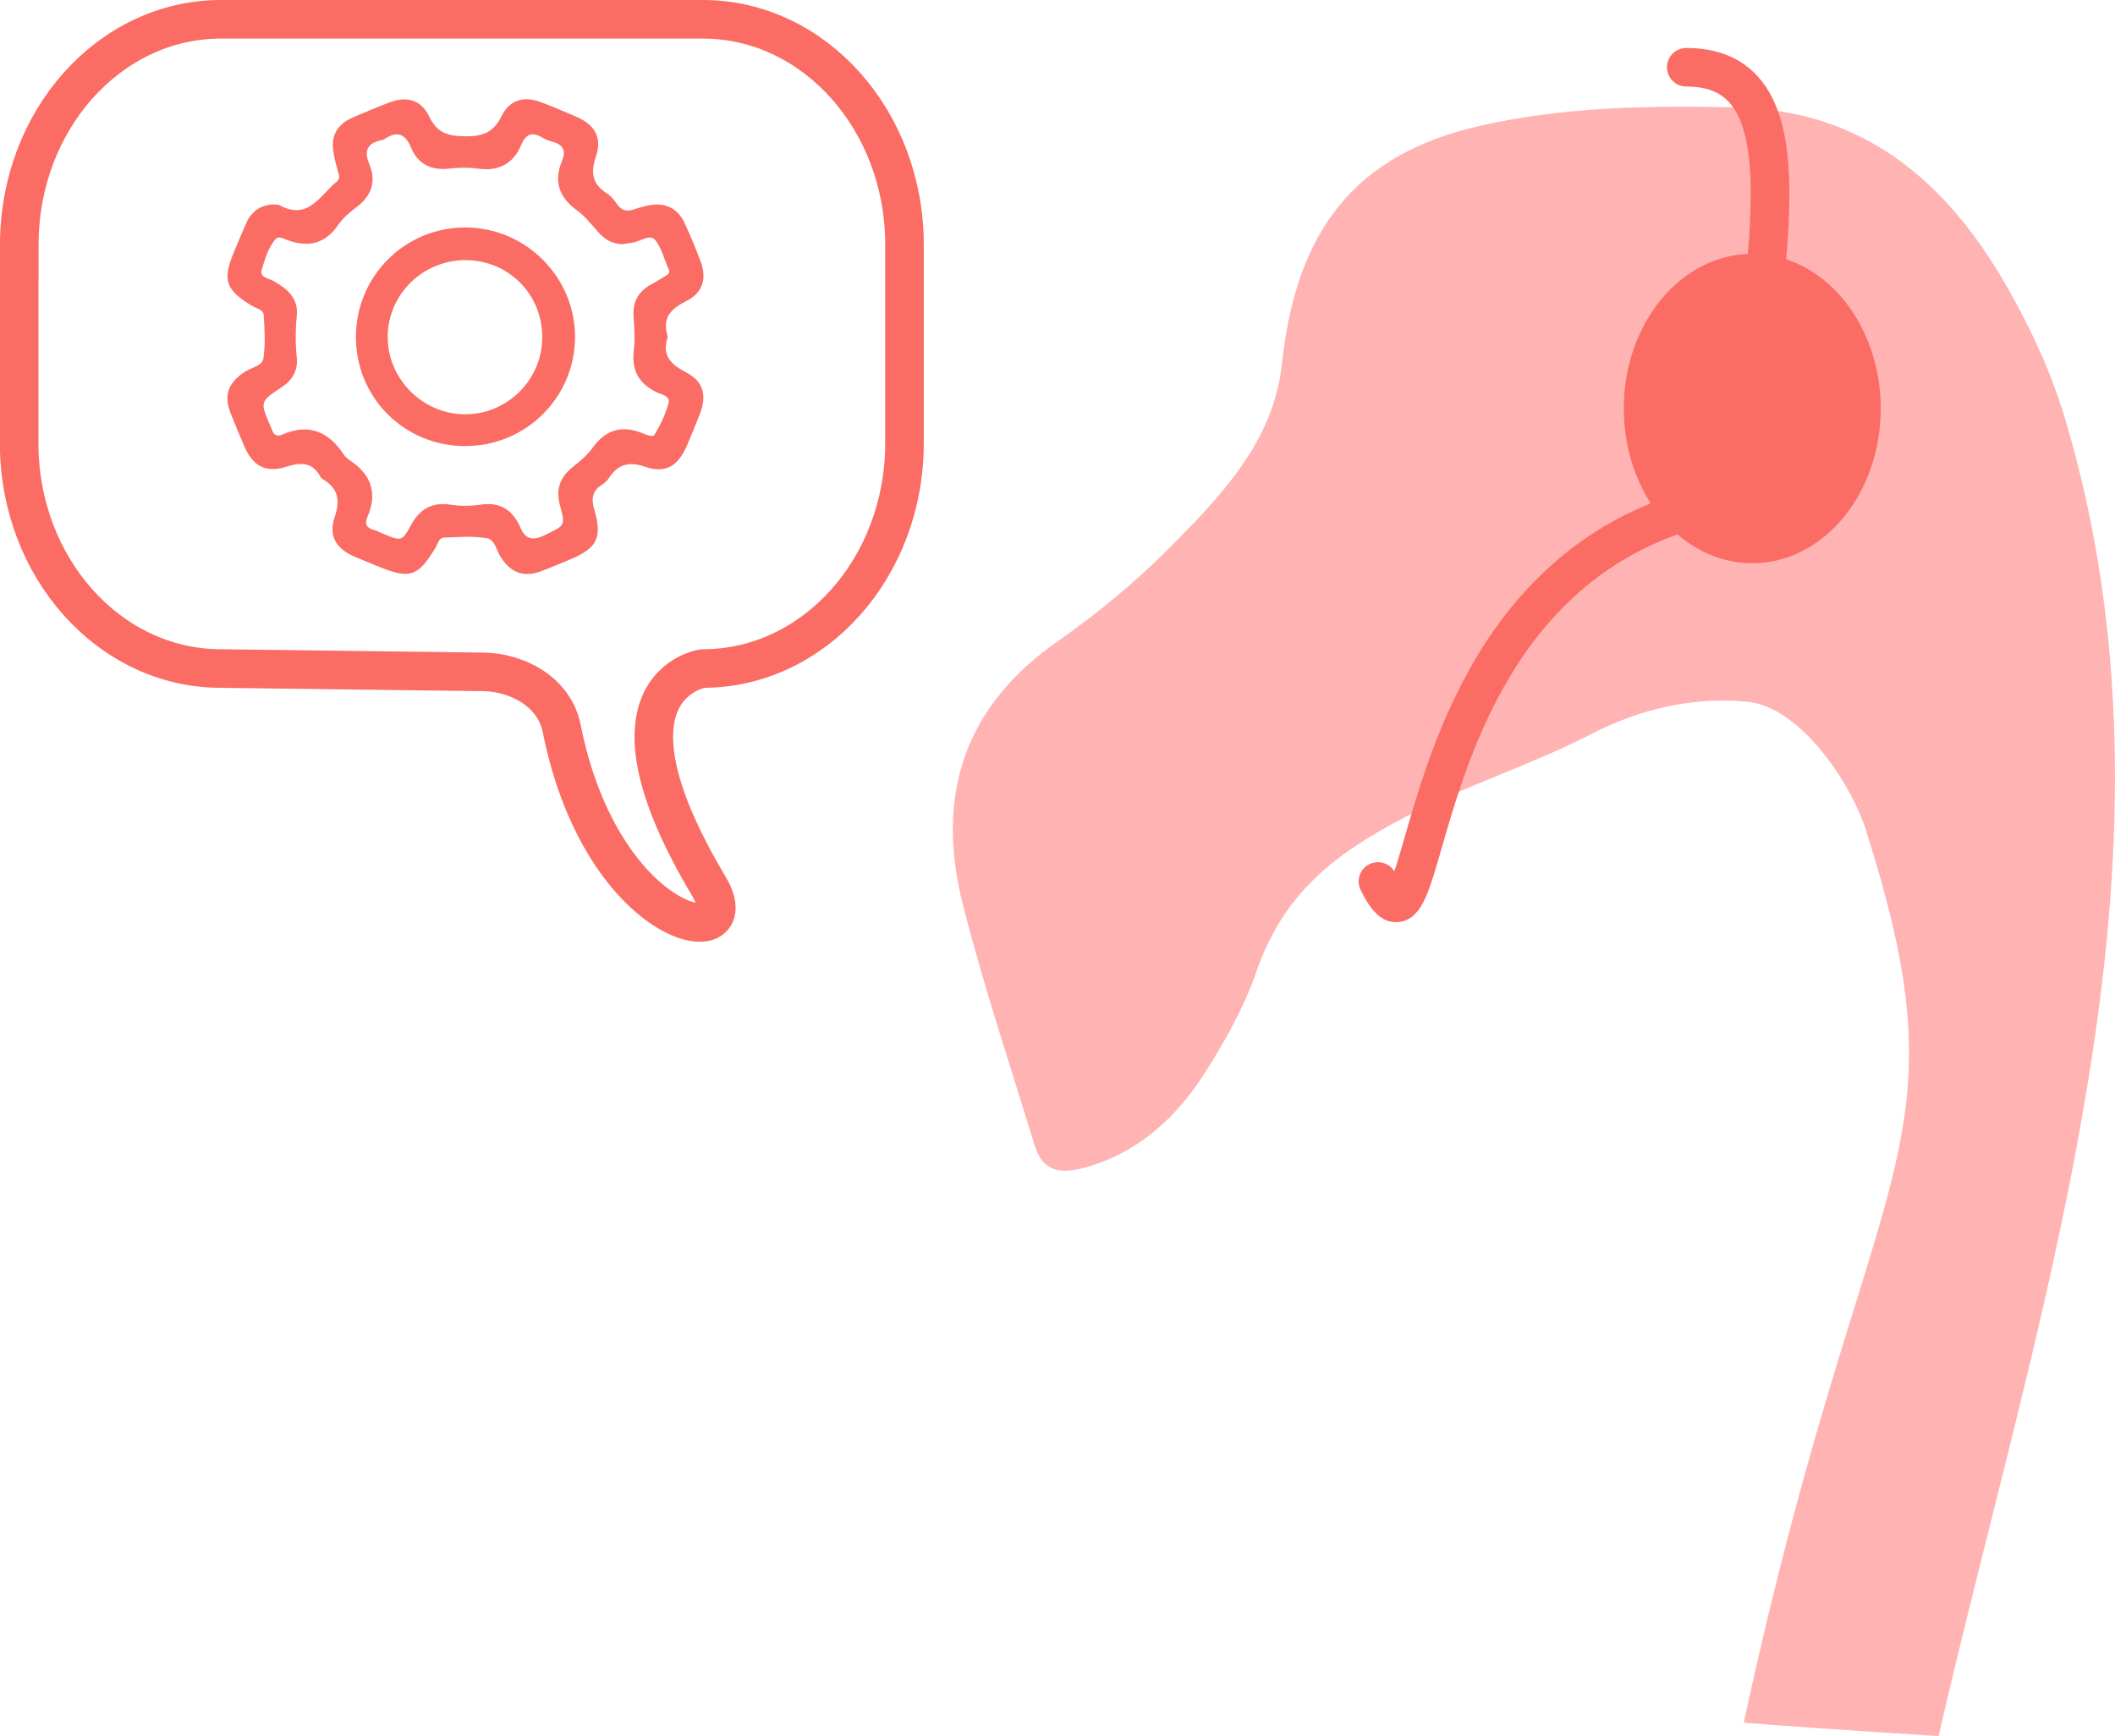
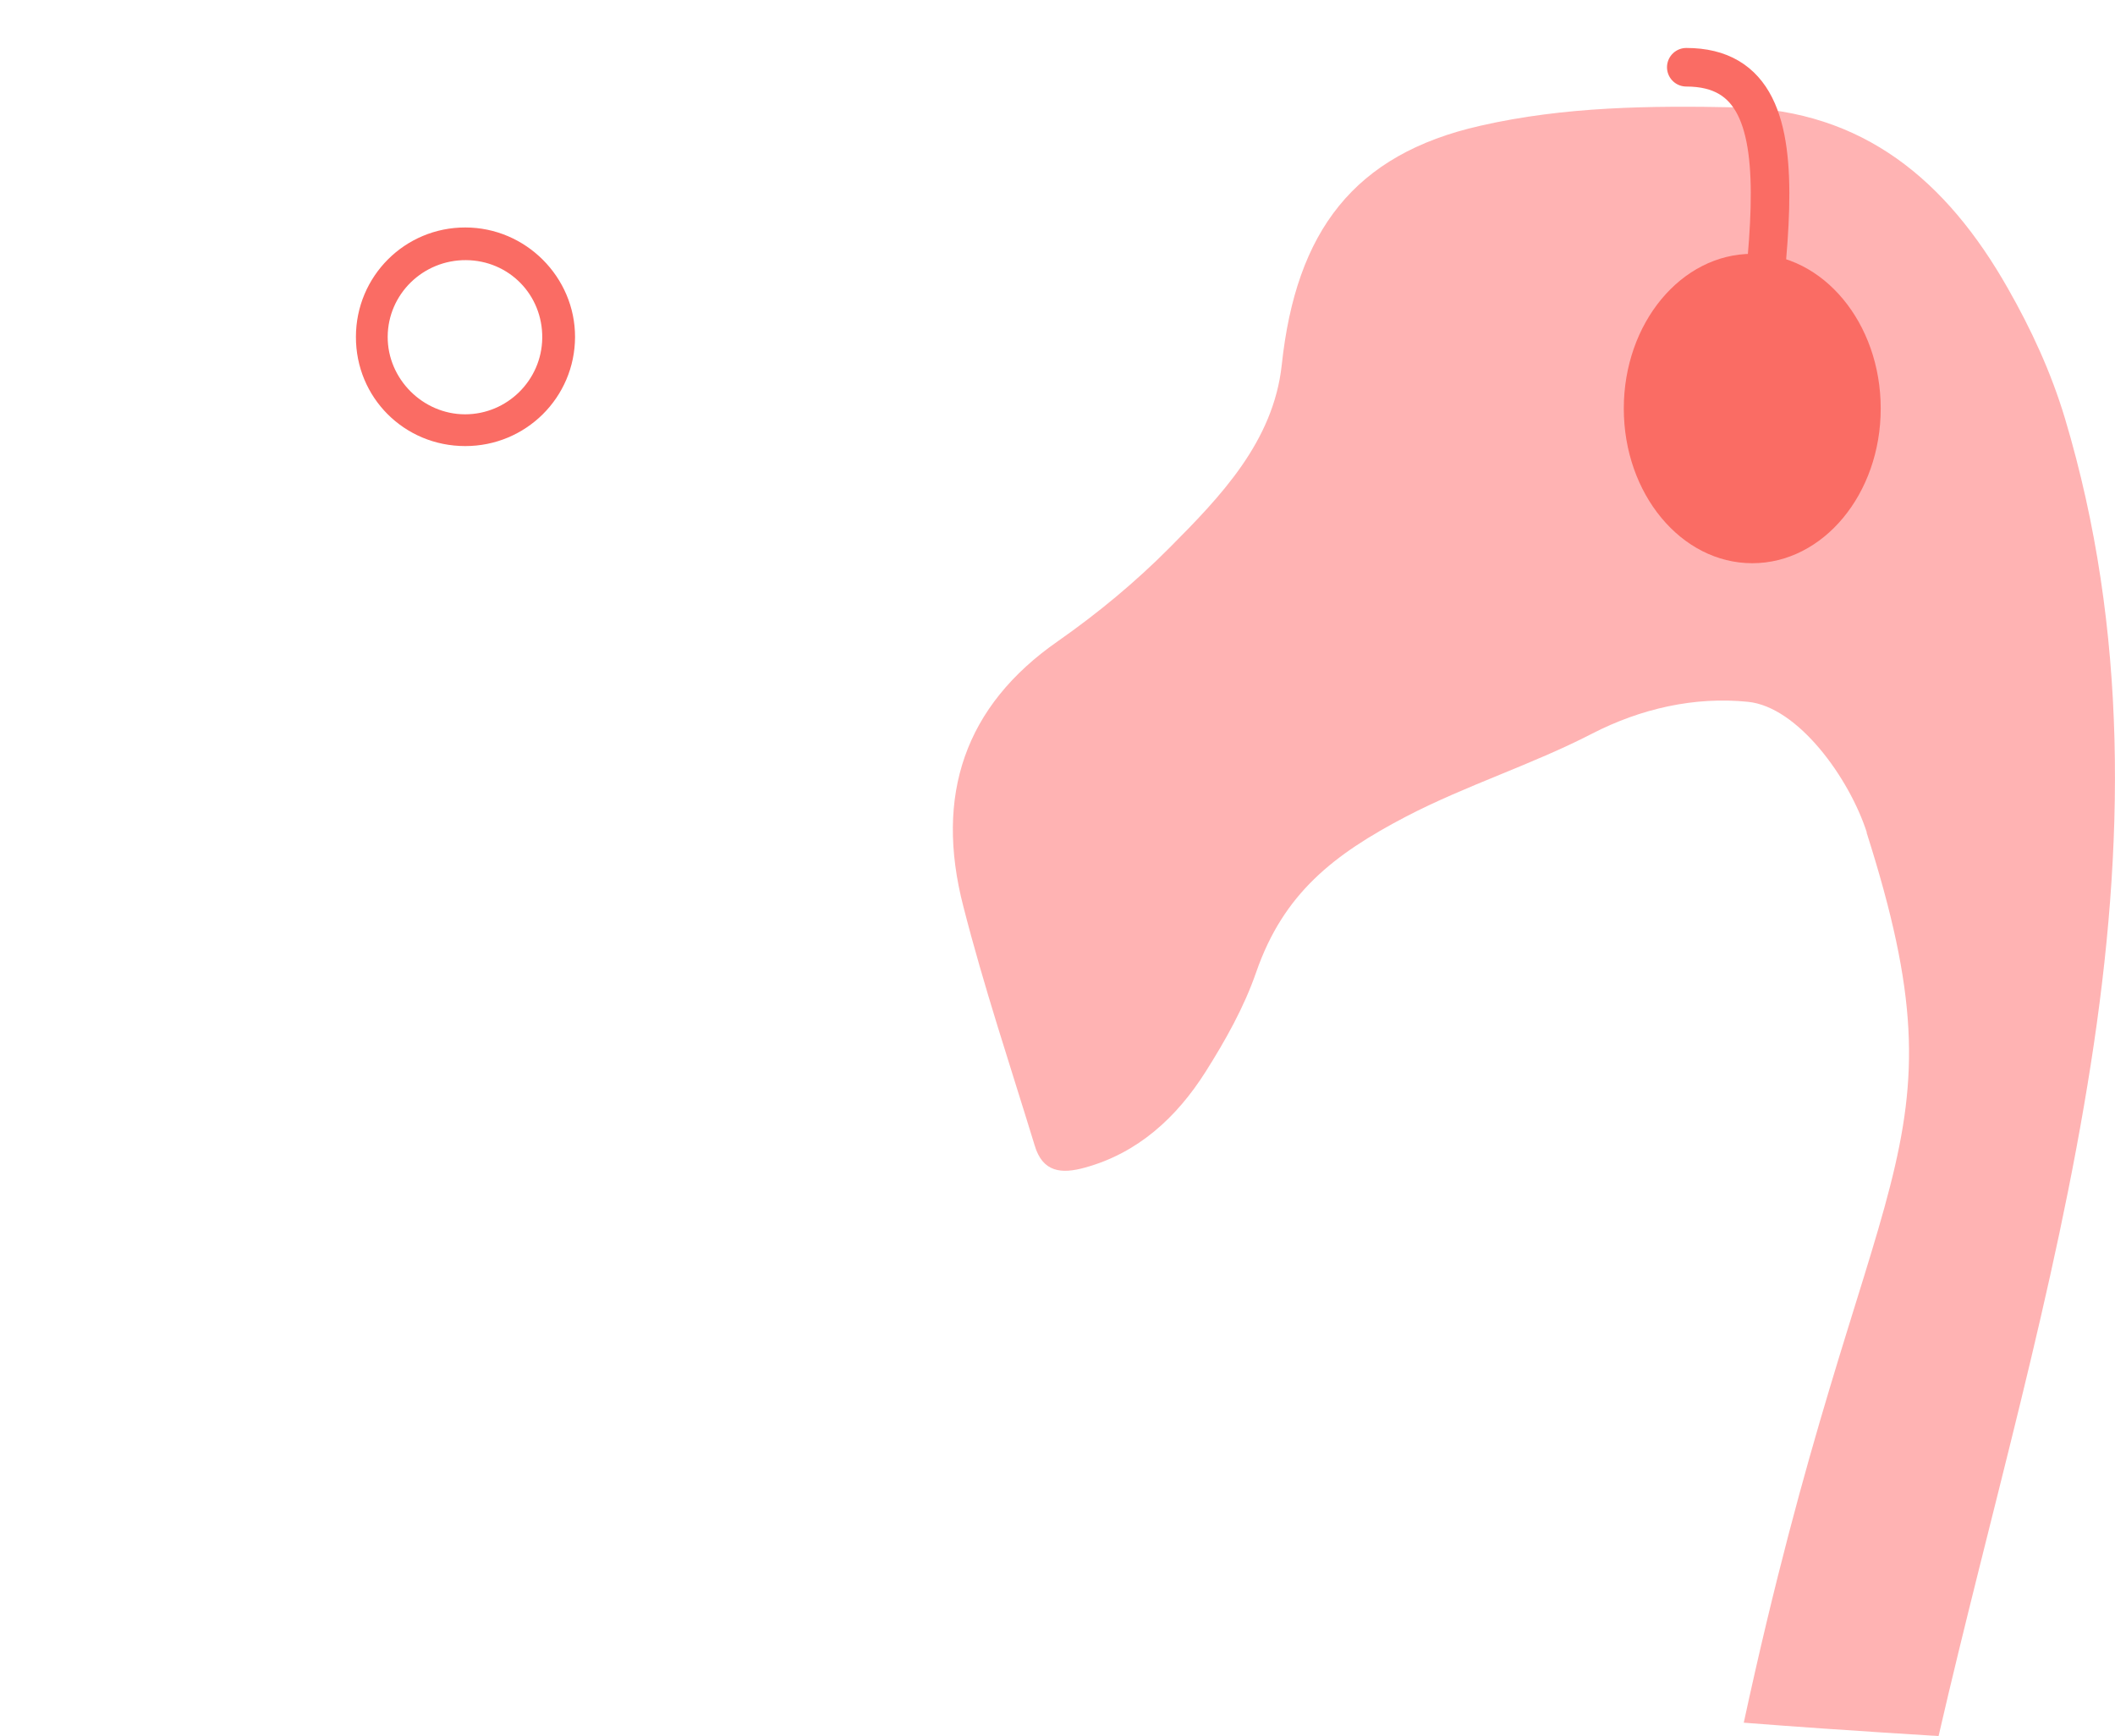
<svg xmlns="http://www.w3.org/2000/svg" id="Ebene_2" viewBox="0 0 164.48 135.01">
  <defs>
    <style>.cls-1{fill:none;stroke:#fa6c64;stroke-linecap:round;stroke-miterlimit:10;stroke-width:3px;}.cls-2{fill:#fa6c64;}.cls-2,.cls-3{stroke-width:0px;}.cls-3{fill:#ffb3b3;}</style>
  </defs>
  <g id="Ebene_1-2">
    <path class="cls-3" d="m145.16,64.74c8.06,25.29,0,25-9.55,69.23,2.08.16,4.17.32,6.25.46,2.97.21,5.93.39,8.9.58,4.01-17.42,9.08-34.56,11.84-52.26,2.64-16.86,2.94-33.69-2.02-50.24-1.08-3.58-2.61-6.89-4.44-10.1-4.77-8.4-11.26-13.82-21.08-14.06-6.69-.14-13.38-.07-19.94,1.43-9.82,2.22-14.33,8.19-15.44,18.6-.65,5.97-4.77,10.24-8.71,14.2-2.68,2.7-5.61,5.12-8.68,7.27-7.28,5.05-9.6,12.01-7.38,20.61,1.6,6.28,3.66,12.42,5.55,18.6.62,2.12,2.09,2.25,3.92,1.74,4.11-1.13,7.12-3.89,9.37-7.44,1.53-2.42,3-5.02,3.95-7.78,2.12-6.08,5.97-9.11,11.65-12.08,4.71-2.45,9.79-4.03,14.49-6.46,3.74-1.92,7.93-2.89,12.11-2.46,3.88.4,7.86,5.91,9.23,10.16Z" />
-     <path class="cls-2" d="m21.25,15.91c.18.01.35-.02.47.04,2.26,1.24,3.17-.77,4.47-1.83.29-.23.17-.51.09-.8-.13-.49-.27-.98-.35-1.48-.21-1.23.26-2.13,1.4-2.65.96-.43,1.93-.83,2.92-1.21,1.37-.53,2.5-.23,3.13,1.08.61,1.27,1.41,1.52,2.78,1.54,1.43.02,2.23-.32,2.86-1.6.62-1.25,1.75-1.55,3.06-1.05.92.35,1.82.73,2.72,1.12,1.48.64,2.04,1.62,1.54,3.12-.42,1.24-.28,2.13.86,2.85.3.19.55.49.75.79.36.55.81.65,1.4.44.34-.12.7-.21,1.05-.29,1.29-.28,2.31.2,2.86,1.4.44.96.84,1.93,1.21,2.91.52,1.35.2,2.48-1.11,3.13-1.19.59-1.86,1.29-1.46,2.66.02.07.02.15,0,.22-.43,1.39.31,2.06,1.46,2.66,1.34.7,1.63,1.78,1.07,3.23-.33.84-.67,1.68-1.03,2.51-.66,1.53-1.65,2.14-3.2,1.61-1.27-.44-2.13-.23-2.84.86-.13.21-.34.39-.55.53-.76.49-.84,1.08-.59,1.94.64,2.21.2,3-1.91,3.88-.74.3-1.47.62-2.22.9-1.32.5-2.32.15-3.1-1.02-.36-.53-.5-1.43-1.1-1.54-1.09-.19-2.24-.09-3.37-.05-.4.02-.48.5-.66.8-1.35,2.24-2,2.45-4.44,1.44-.6-.25-1.21-.49-1.81-.74-1.47-.63-2.08-1.63-1.58-3.11.43-1.28.29-2.2-.89-2.91-.09-.05-.18-.14-.23-.23-.63-1.15-1.52-1.11-2.65-.76-1.63.5-2.61-.06-3.28-1.64-.35-.83-.71-1.67-1.04-2.51-.56-1.41-.19-2.4,1.11-3.24.51-.33,1.35-.45,1.44-1.05.16-1.1.09-2.24.02-3.36-.03-.42-.57-.51-.9-.71-2.06-1.23-2.33-2-1.42-4.18.32-.77.64-1.54.98-2.3.41-.91,1.14-1.37,2.11-1.42Zm27.33,3.08c-.96.02-1.54-.36-2.05-.93-.53-.59-1.03-1.25-1.67-1.71-1.38-1-1.8-2.24-1.17-3.79.37-.9.07-1.34-.8-1.56-.24-.06-.49-.16-.7-.29-.79-.48-1.29-.31-1.65.55-.63,1.5-1.78,2.09-3.41,1.85-.71-.1-1.46-.08-2.18,0-1.42.17-2.45-.35-2.99-1.64-.46-1.1-1.09-1.3-2.05-.66-.06.04-.13.07-.2.08-1.12.23-1.44.79-.98,1.9.55,1.33.16,2.46-1.03,3.34-.52.38-1.04.84-1.4,1.36-1,1.46-2.29,1.77-3.9,1.2-.3-.11-.72-.35-.93-.13-.62.67-.86,1.58-1.12,2.43-.18.59.56.66.93.87,1.08.61,1.94,1.34,1.8,2.71-.11,1.09-.11,2.17,0,3.25.1.99-.34,1.74-1.17,2.29-1.7,1.12-1.69,1.13-.89,3,.04.1.1.2.13.3.13.44.39.57.82.38,2.05-.89,3.58-.22,4.76,1.55.12.18.29.34.47.45,1.66,1.1,2.18,2.54,1.38,4.4-.24.55-.08.88.52,1.03.24.06.47.2.7.29,1.42.59,1.46.61,2.19-.72.68-1.24,1.66-1.76,3.06-1.54.8.13,1.6.1,2.39-.01,1.31-.19,2.27.31,2.88,1.47.03.06.08.12.1.19.38,1,.93,1.22,1.96.71,1.54-.76,1.61-.69,1.17-2.3-.34-1.23-.02-2.18.98-2.98.57-.45,1.14-.93,1.56-1.51.99-1.38,2.22-1.77,3.8-1.16.32.12.87.39,1.01.15.46-.77.86-1.6,1.09-2.46.16-.58-.57-.67-.94-.85-1.39-.69-1.95-1.72-1.76-3.27.11-.86.04-1.74-.02-2.61-.08-1.14.37-1.96,1.37-2.5.35-.19.7-.39,1.03-.61.2-.13.48-.22.33-.57-.36-.79-.55-1.71-1.1-2.33-.37-.4-1.14.18-1.74.27-.25.04-.5.07-.59.08Z" />
    <path class="cls-2" d="m36.18,34.69c-4.74,0-8.51-3.77-8.5-8.49,0-4.72,3.81-8.52,8.51-8.51,4.69,0,8.54,3.86,8.53,8.52-.01,4.7-3.83,8.49-8.55,8.48Zm.06-14.46c-3.34-.02-6.07,2.64-6.09,5.95-.02,3.28,2.73,6.04,6.02,6.04,3.27,0,5.96-2.65,6-5.93.04-3.36-2.58-6.04-5.94-6.06Z" />
    <ellipse class="cls-2" cx="136.27" cy="31.77" rx="9.99" ry="12.03" />
    <path class="cls-1" d="m135.45,39.74c.81-16.81,6.47-34.51-4.31-34.51" />
-     <path class="cls-1" d="m136.7,38.61c-28.8,3.26-24.68,39.76-29.54,29.94" />
-     <path class="cls-1" d="m1.5,20.27v-1.25C1.5,9.35,8.52,1.5,17.18,1.5h37.48c8.66,0,15.68,7.85,15.68,17.52v15.45c0,9.68-7.02,17.52-15.68,17.52,0,0-8.88,1.26.46,16.92,3.3,5.54-8.25,3.69-11.44-12.27-.57-2.85-3.46-4.35-6.08-4.39l-20.43-.26c-8.66,0-15.68-7.85-15.68-17.52v-14.2Z" />
  </g>
</svg>